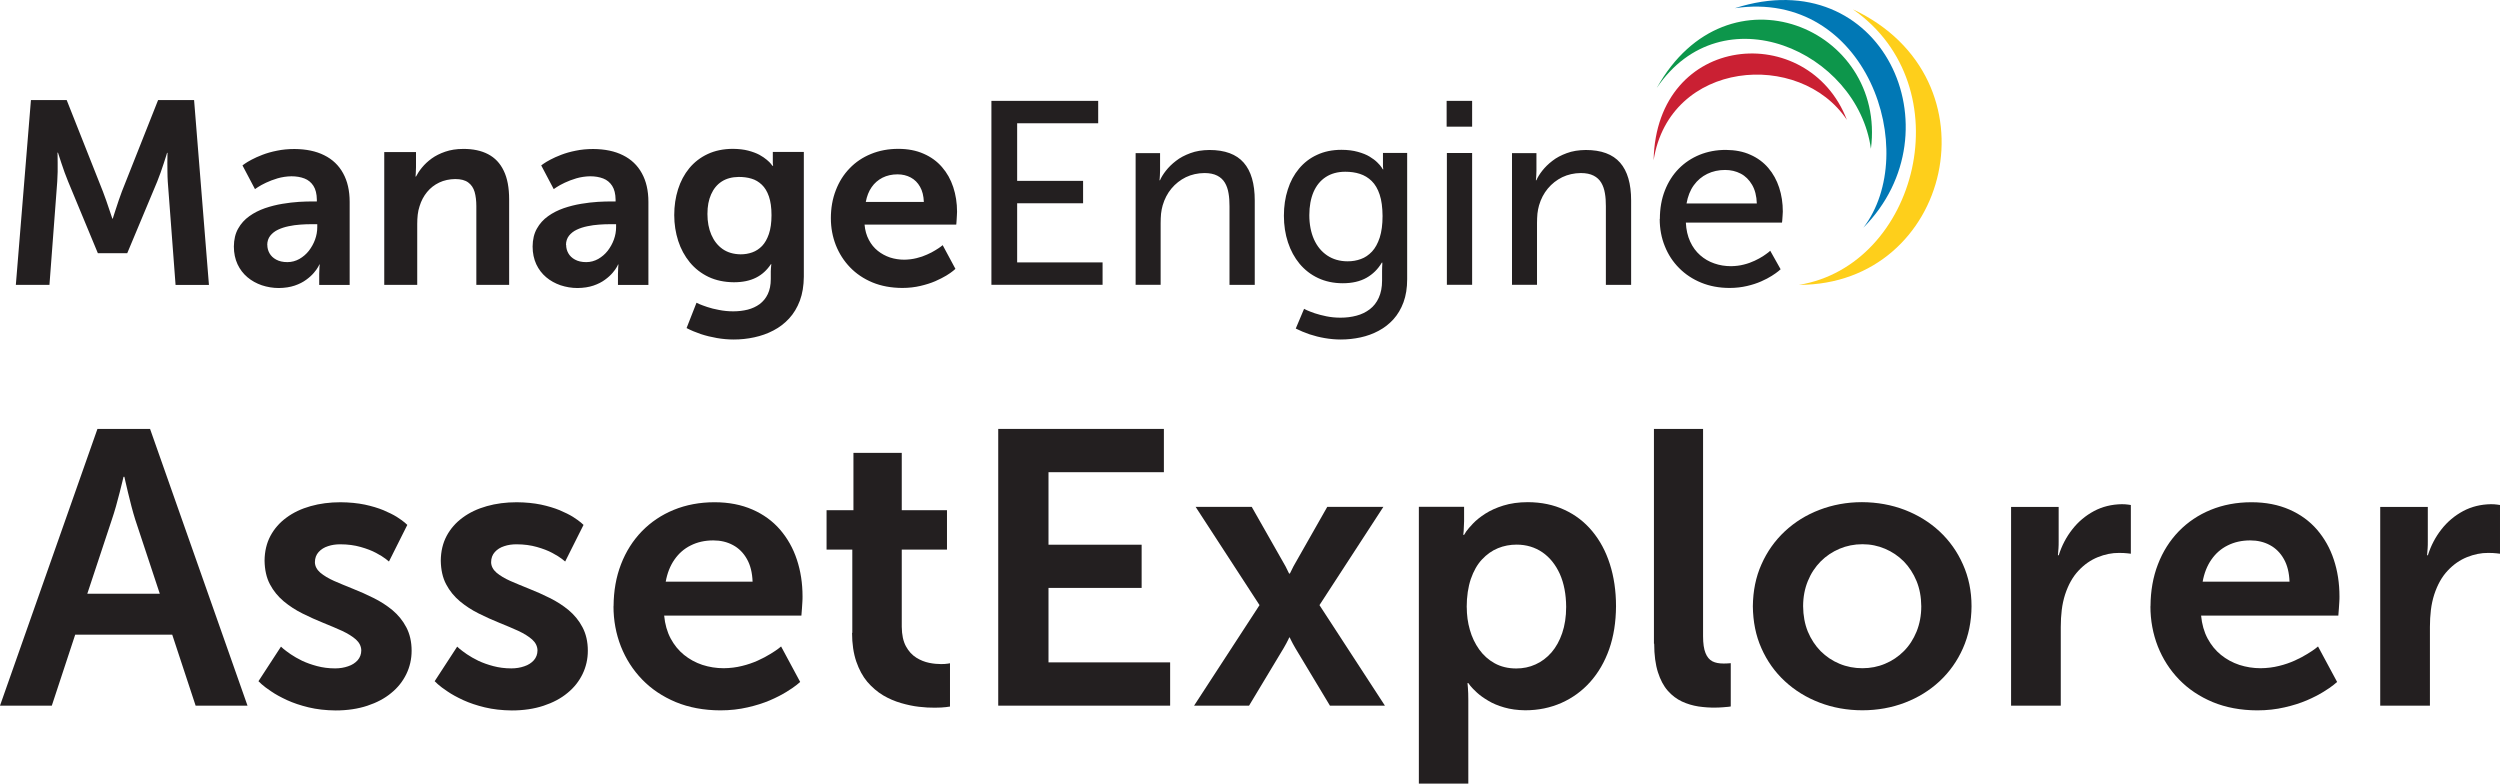
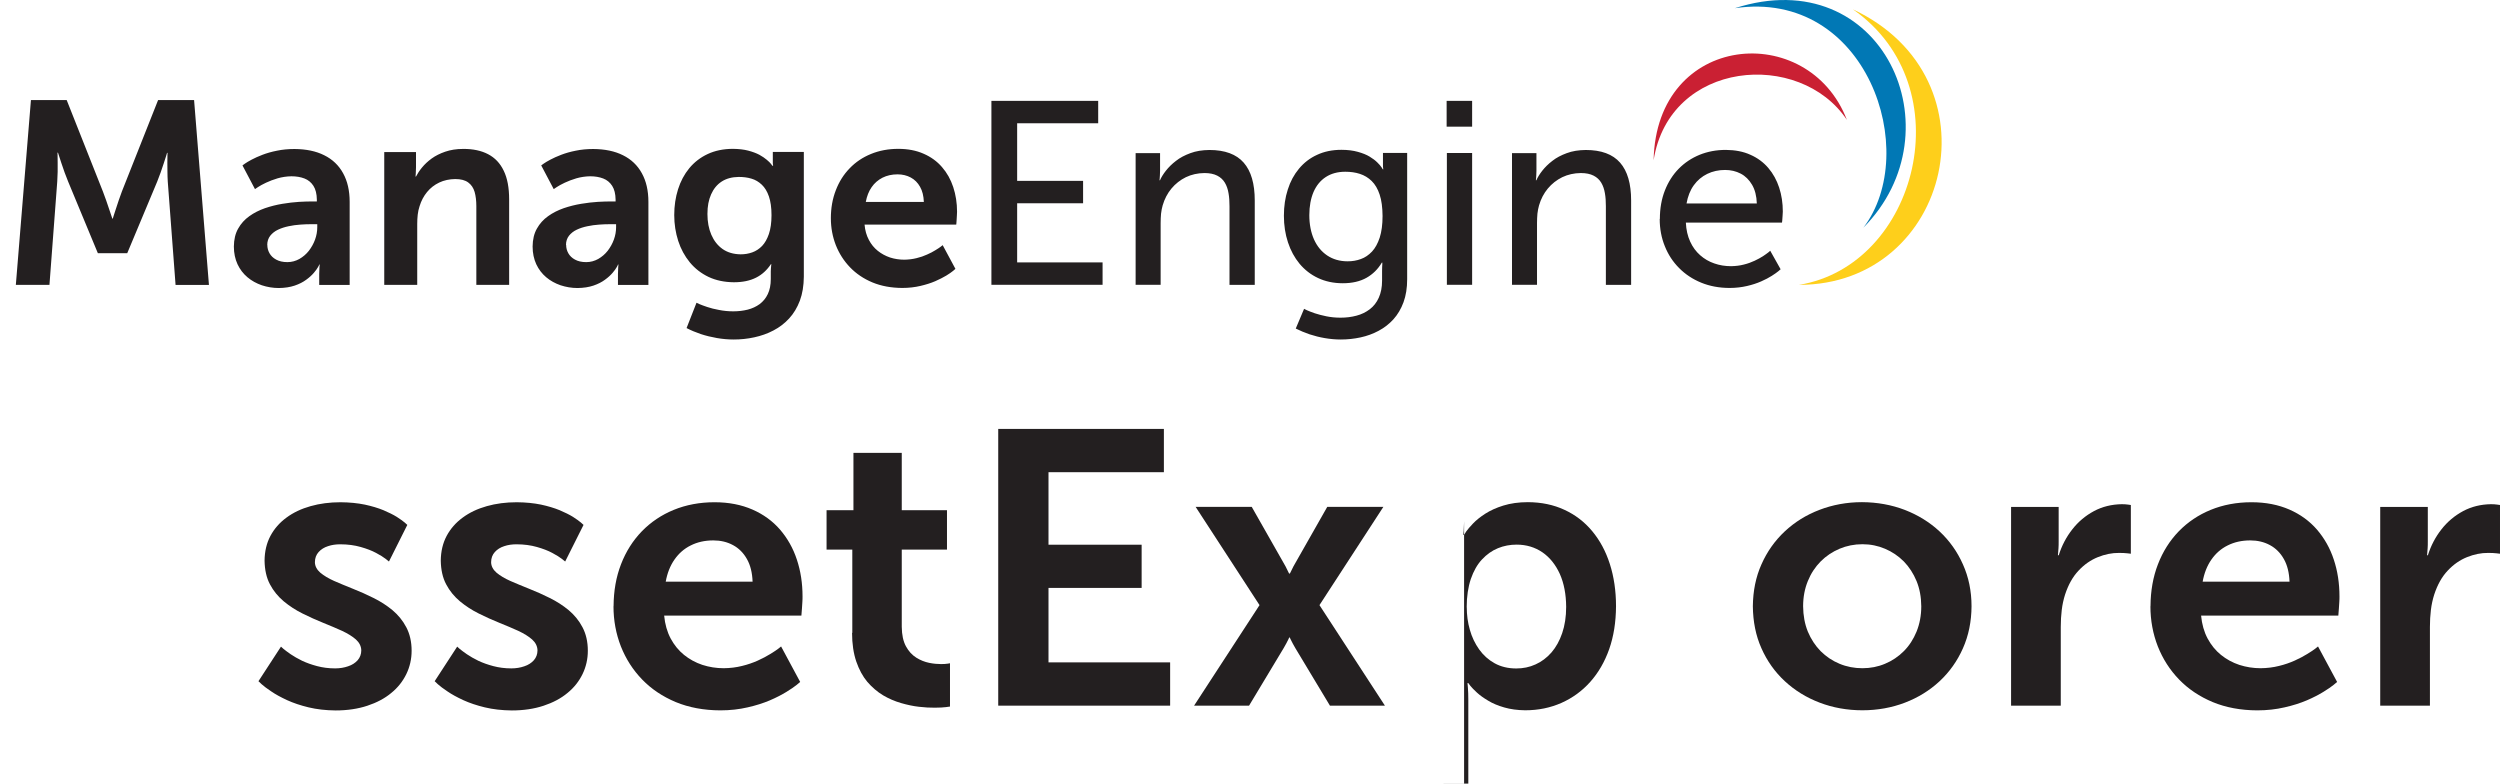
<svg xmlns="http://www.w3.org/2000/svg" id="Layer_2" viewBox="0 0 307.87 96.5">
  <defs>
    <style>.cls-1,.cls-2{fill:#231f20;}.cls-3{fill:#0d964b;}.cls-3,.cls-2,.cls-4,.cls-5,.cls-6{fill-rule:evenodd;}.cls-4{fill:#ca2033;}.cls-5{fill:#fecf1b;}.cls-6{fill:#0178b5;}</style>
  </defs>
  <g id="Layer_1-2">
-     <path class="cls-1" d="m24.1,86.9h6.38l-12-34.08h-6.48L0,86.9h6.38l2.88-8.74h11.95l2.88,8.74h0Zm-8.78-28.18s.04.2.12.55c.08.36.18.82.32,1.37.13.55.27,1.13.43,1.72.16.6.31,1.14.47,1.64l3.02,9.12h-8.93l3.02-9.12c.17-.5.34-1.04.51-1.64.17-.59.32-1.17.46-1.72.14-.55.25-1.01.34-1.37.08-.35.13-.54.13-.55h.1Z" />
    <path class="cls-1" d="m31.82,83.88s.14.14.4.38c.27.24.66.54,1.19.89.52.36,1.17.71,1.94,1.07.77.35,1.65.65,2.65.89,1,.24,2.11.37,3.33.38,1.46,0,2.76-.2,3.91-.58,1.15-.38,2.14-.9,2.94-1.57.82-.66,1.43-1.45,1.86-2.33.43-.89.65-1.85.65-2.87,0-1.12-.23-2.09-.66-2.9-.43-.82-1-1.51-1.7-2.1-.7-.58-1.48-1.08-2.33-1.5-.84-.42-1.69-.8-2.53-1.13-.85-.34-1.62-.66-2.33-.97-.7-.31-1.27-.66-1.7-1.02-.42-.37-.65-.79-.66-1.28,0-.51.16-.93.46-1.26s.68-.57,1.15-.72c.47-.16.98-.23,1.51-.23.94,0,1.78.12,2.52.33.74.21,1.37.45,1.89.73.51.27.91.52,1.18.73.27.21.41.32.41.33l2.26-4.51s-.1-.1-.32-.29c-.22-.18-.54-.42-.98-.7-.44-.27-.98-.54-1.64-.82-.66-.27-1.42-.5-2.3-.69-.88-.18-1.87-.28-2.98-.29-1.33,0-2.56.16-3.69.48-1.14.32-2.13.79-2.97,1.41-.85.62-1.51,1.38-1.98,2.26-.47.89-.71,1.9-.72,3.05.02,1.12.23,2.09.66,2.9.43.82,1,1.51,1.7,2.1.7.58,1.48,1.09,2.33,1.51.84.42,1.69.8,2.53,1.14.85.34,1.62.67,2.33.99.7.33,1.27.68,1.7,1.06.42.38.65.83.66,1.34,0,.48-.16.89-.45,1.22-.3.33-.68.58-1.17.74-.48.17-1.02.26-1.6.26-.8,0-1.54-.1-2.22-.28-.68-.18-1.3-.4-1.85-.66-.54-.26-1.01-.54-1.4-.8-.38-.26-.68-.49-.89-.66-.21-.18-.31-.27-.31-.28l-2.78,4.27h0Z" />
    <path class="cls-1" d="m53.52,83.88s.14.14.4.38c.27.24.66.54,1.19.89.52.36,1.17.71,1.94,1.07.77.35,1.65.65,2.65.89,1,.24,2.11.37,3.33.38,1.46,0,2.76-.2,3.91-.58,1.15-.38,2.14-.9,2.94-1.57.82-.66,1.43-1.45,1.86-2.33.43-.89.65-1.85.65-2.87,0-1.12-.23-2.09-.66-2.9-.43-.82-1-1.51-1.7-2.1-.7-.58-1.48-1.08-2.33-1.5-.84-.42-1.69-.8-2.53-1.13-.85-.34-1.62-.66-2.33-.97-.7-.31-1.27-.66-1.7-1.02-.42-.37-.65-.79-.66-1.28,0-.51.16-.93.46-1.26s.68-.57,1.15-.72c.47-.16.98-.23,1.51-.23.94,0,1.78.12,2.52.33.74.21,1.37.45,1.89.73.51.27.91.52,1.18.73.27.21.41.32.41.33l2.26-4.51s-.1-.1-.32-.29c-.22-.18-.54-.42-.98-.7-.44-.27-.98-.54-1.64-.82-.66-.27-1.42-.5-2.3-.69-.88-.18-1.87-.28-2.98-.29-1.33,0-2.56.16-3.69.48-1.14.32-2.13.79-2.97,1.41-.85.62-1.51,1.38-1.98,2.26-.47.89-.71,1.9-.72,3.05.02,1.12.23,2.09.66,2.9.43.82,1,1.51,1.7,2.1.7.58,1.48,1.09,2.33,1.51.84.42,1.69.8,2.53,1.14.85.34,1.62.67,2.33.99.7.33,1.27.68,1.7,1.06.42.38.65.83.66,1.34,0,.48-.16.89-.45,1.22-.3.33-.68.58-1.17.74-.48.17-1.02.26-1.6.26-.8,0-1.54-.1-2.22-.28-.68-.18-1.3-.4-1.85-.66-.54-.26-1.01-.54-1.4-.8-.38-.26-.68-.49-.89-.66-.21-.18-.31-.27-.31-.28l-2.78,4.27h0Z" />
    <path class="cls-1" d="m75.55,74.66c0,1.75.31,3.4.91,4.94.61,1.54,1.48,2.9,2.62,4.08,1.14,1.18,2.52,2.1,4.14,2.78,1.62.67,3.45,1.01,5.48,1.02,1.22,0,2.34-.13,3.37-.37,1.02-.23,1.93-.52,2.73-.86.8-.34,1.48-.7,2.04-1.04.55-.34.98-.63,1.26-.86.3-.24.44-.36.44-.37l-2.35-4.37s-.12.1-.35.28c-.24.18-.57.4-1,.66-.42.26-.94.54-1.52.8-.58.26-1.23.49-1.94.66-.71.18-1.46.27-2.25.28-.92,0-1.79-.14-2.63-.41-.84-.28-1.59-.69-2.26-1.23-.67-.54-1.22-1.22-1.65-2.02-.43-.81-.7-1.75-.8-2.82h16.9s0-.1.02-.26c.02-.18.03-.38.05-.64.02-.26.03-.52.05-.78.02-.26.02-.49.02-.67,0-1.63-.23-3.14-.7-4.55-.46-1.4-1.16-2.63-2.07-3.69-.92-1.06-2.05-1.88-3.4-2.47-1.35-.59-2.9-.9-4.67-.9-1.83,0-3.5.32-5.02.94-1.51.62-2.82,1.5-3.93,2.64-1.1,1.14-1.96,2.49-2.56,4.05-.61,1.57-.91,3.29-.92,5.18h0Zm6.43-3.02c.19-1.06.55-1.97,1.08-2.73.53-.76,1.19-1.34,2-1.74.81-.41,1.74-.62,2.78-.62.9,0,1.71.19,2.43.58.71.38,1.29.96,1.71,1.71.43.75.66,1.69.7,2.79h-10.7Z" />
    <path class="cls-1" d="m104.93,77.93c0,1.36.18,2.54.52,3.54.34.98.79,1.82,1.36,2.5.58.67,1.22,1.22,1.93,1.65.71.42,1.46.74,2.22.96.76.22,1.5.38,2.22.46.71.08,1.36.12,1.94.11.58,0,1.04-.03,1.37-.07.33-.04.5-.06.5-.07v-5.33s-.1.02-.3.05c-.19.03-.46.05-.8.05-.43,0-.92-.04-1.46-.15-.54-.11-1.08-.32-1.59-.64-.51-.32-.94-.78-1.27-1.39-.34-.62-.51-1.42-.52-2.42v-9.5h5.57v-4.85h-5.57v-7.06h-5.95v7.06h-3.31v4.85h3.17v10.27h0Z" />
    <polygon class="cls-1" points="122.93 86.9 144.1 86.9 144.1 81.57 129.12 81.57 129.12 72.4 140.59 72.4 140.59 67.08 129.12 67.08 129.12 58.15 143.33 58.15 143.33 52.82 122.93 52.82 122.93 86.9 122.93 86.9" />
    <path class="cls-1" d="m158.83,78.5s.03.08.1.22c.07.14.15.31.26.51.1.19.21.38.32.57l4.27,7.1h6.77l-8.06-12.38,7.87-12.1h-6.91l-3.79,6.67c-.13.22-.26.44-.38.67-.12.24-.22.44-.3.61-.08.16-.13.25-.13.26h-.1s-.05-.1-.13-.26c-.08-.17-.18-.37-.3-.61-.13-.23-.26-.46-.38-.67l-3.79-6.67h-6.91l7.87,12.1-8.06,12.38h6.77l4.27-7.1c.11-.18.22-.38.32-.57.1-.2.19-.37.26-.51.06-.14.1-.21.1-.22h.1Z" />
-     <path class="cls-1" d="m174.72,96.5h6.1v-10.27c0-.63-.02-1.14-.05-1.53-.03-.38-.05-.58-.05-.58h.1s.09.13.26.35c.18.22.45.5.81.83.36.33.82.66,1.38.99.55.34,1.21.61,1.97.83.76.22,1.62.34,2.59.35,1.62,0,3.1-.31,4.46-.91,1.35-.6,2.54-1.46,3.54-2.58,1-1.12,1.78-2.46,2.34-4.04.55-1.57.83-3.33.84-5.28,0-1.9-.26-3.64-.76-5.2-.5-1.57-1.23-2.92-2.18-4.06-.95-1.14-2.09-2.01-3.42-2.62-1.33-.62-2.82-.93-4.49-.94-1.15,0-2.16.15-3.03.42-.87.27-1.61.61-2.22,1-.62.4-1.12.8-1.5,1.2-.38.39-.66.73-.85.99-.18.27-.26.42-.26.42h-.1s.02-.18.05-.5c.02-.32.04-.71.05-1.18v-1.78h-5.57v34.08h0Zm5.9-21.7c0-1.35.18-2.52.51-3.5.34-.98.79-1.78,1.37-2.4.58-.62,1.23-1.09,1.97-1.39.73-.3,1.5-.44,2.3-.44,1.21,0,2.27.33,3.18.95.91.63,1.62,1.52,2.14,2.66.51,1.15.77,2.5.78,4.06,0,1.22-.17,2.29-.49,3.23-.32.94-.76,1.73-1.32,2.38-.57.65-1.22,1.14-1.96,1.47-.74.34-1.53.5-2.38.5-1.01,0-1.9-.22-2.66-.64-.76-.42-1.39-.99-1.9-1.7-.51-.72-.9-1.52-1.15-2.42-.26-.9-.38-1.82-.38-2.78h0Z" />
-     <path class="cls-1" d="m203.71,79.27c0,1.39.16,2.57.46,3.51.3.94.7,1.7,1.22,2.29.51.58,1.1,1.02,1.74,1.32.65.3,1.33.5,2.03.61.7.1,1.39.15,2.07.14.34,0,.66-.02.94-.04.29-.02.53-.05.7-.06.18-.02.26-.04.27-.04v-5.33s-.1,0-.28.02c-.18.02-.38.02-.63.02-.53,0-.98-.08-1.35-.27-.37-.19-.66-.54-.85-1.02-.2-.49-.3-1.18-.3-2.06v-25.54h-6.05v26.45h0Z" />
+     <path class="cls-1" d="m174.72,96.5h6.1v-10.27c0-.63-.02-1.14-.05-1.53-.03-.38-.05-.58-.05-.58h.1s.09.13.26.35c.18.22.45.5.81.83.36.33.82.66,1.38.99.55.34,1.21.61,1.97.83.76.22,1.62.34,2.59.35,1.62,0,3.1-.31,4.46-.91,1.35-.6,2.54-1.46,3.54-2.58,1-1.12,1.78-2.46,2.34-4.04.55-1.57.83-3.33.84-5.28,0-1.9-.26-3.64-.76-5.2-.5-1.57-1.23-2.92-2.18-4.06-.95-1.14-2.09-2.01-3.42-2.62-1.33-.62-2.82-.93-4.49-.94-1.15,0-2.16.15-3.03.42-.87.27-1.61.61-2.22,1-.62.4-1.12.8-1.5,1.2-.38.39-.66.73-.85.99-.18.27-.26.42-.26.42h-.1s.02-.18.05-.5c.02-.32.04-.71.05-1.18v-1.78v34.08h0Zm5.9-21.7c0-1.35.18-2.52.51-3.5.34-.98.79-1.78,1.37-2.4.58-.62,1.23-1.09,1.97-1.39.73-.3,1.5-.44,2.3-.44,1.21,0,2.27.33,3.18.95.91.63,1.62,1.52,2.14,2.66.51,1.15.77,2.5.78,4.06,0,1.22-.17,2.29-.49,3.23-.32.94-.76,1.73-1.32,2.38-.57.65-1.22,1.14-1.96,1.47-.74.34-1.53.5-2.38.5-1.01,0-1.9-.22-2.66-.64-.76-.42-1.39-.99-1.9-1.7-.51-.72-.9-1.52-1.15-2.42-.26-.9-.38-1.82-.38-2.78h0Z" />
    <path class="cls-1" d="m215.86,74.66c.02,1.89.36,3.62,1.06,5.18.69,1.56,1.65,2.91,2.88,4.05,1.23,1.14,2.66,2.02,4.29,2.64,1.62.62,3.38.94,5.26.94,1.87,0,3.62-.32,5.24-.94,1.62-.62,3.04-1.5,4.27-2.64,1.22-1.14,2.18-2.49,2.87-4.05.7-1.57,1.05-3.3,1.06-5.18,0-1.88-.36-3.6-1.06-5.16-.69-1.56-1.65-2.91-2.88-4.06-1.23-1.14-2.66-2.02-4.29-2.65-1.62-.62-3.38-.94-5.26-.95-1.87,0-3.62.33-5.24.95-1.62.62-3.04,1.5-4.27,2.65-1.22,1.14-2.18,2.5-2.87,4.06-.7,1.56-1.04,3.28-1.06,5.16h0Zm6.19,0c0-1.14.2-2.17.58-3.1.38-.94.91-1.74,1.58-2.42.67-.67,1.45-1.19,2.32-1.56.88-.37,1.82-.56,2.82-.56s1.92.19,2.79.56c.87.37,1.64.89,2.31,1.56.66.68,1.18,1.48,1.57,2.42.38.93.57,1.96.58,3.1,0,1.14-.2,2.18-.58,3.12-.38.93-.9,1.74-1.57,2.41-.67.67-1.44,1.19-2.31,1.55-.87.37-1.8.55-2.79.55s-1.94-.18-2.82-.55c-.87-.36-1.65-.88-2.32-1.55-.66-.67-1.19-1.48-1.58-2.41-.38-.94-.57-1.98-.58-3.12h0Z" />
    <path class="cls-1" d="m247.68,86.9h6.1v-9.7c0-.72.04-1.42.12-2.08.08-.67.22-1.3.41-1.9.4-1.22.95-2.2,1.66-2.95.71-.76,1.51-1.31,2.38-1.66.87-.35,1.74-.53,2.62-.52.42,0,.76.02,1.02.05.27.02.41.04.42.05v-6s-.12-.02-.34-.05c-.22-.03-.47-.05-.77-.05-1.26.02-2.4.3-3.43.85-1.04.56-1.93,1.3-2.67,2.25-.74.94-1.3,2.01-1.67,3.19h-.1s0-.09.02-.25c.02-.16.03-.37.05-.62.02-.26.02-.55.02-.86v-4.22h-5.86v24.48h0Z" />
    <path class="cls-1" d="m264.82,74.66c0,1.75.31,3.4.91,4.94.61,1.54,1.48,2.9,2.62,4.08,1.14,1.18,2.52,2.1,4.14,2.78,1.62.67,3.45,1.01,5.48,1.02,1.22,0,2.34-.13,3.37-.37,1.02-.23,1.93-.52,2.73-.86.8-.34,1.48-.7,2.04-1.04.55-.34.98-.63,1.26-.86.3-.24.44-.36.44-.37l-2.35-4.37s-.12.1-.35.28c-.24.18-.57.4-1,.66-.42.26-.94.54-1.52.8-.58.26-1.23.49-1.94.66-.71.18-1.46.27-2.25.28-.92,0-1.79-.14-2.63-.41-.84-.28-1.59-.69-2.26-1.23-.67-.54-1.22-1.22-1.65-2.02-.43-.81-.7-1.75-.8-2.82h16.9s0-.1.02-.26c.02-.18.03-.38.05-.64.02-.26.03-.52.05-.78.02-.26.02-.49.02-.67,0-1.63-.23-3.14-.7-4.55-.46-1.4-1.16-2.63-2.07-3.69-.92-1.06-2.05-1.88-3.4-2.47-1.35-.59-2.9-.9-4.67-.9-1.83,0-3.5.32-5.02.94-1.51.62-2.82,1.5-3.93,2.64-1.1,1.14-1.96,2.49-2.56,4.05-.61,1.57-.91,3.29-.92,5.18h0Zm6.43-3.02c.19-1.06.55-1.97,1.08-2.73.53-.76,1.19-1.34,2-1.74.81-.41,1.74-.62,2.78-.62.9,0,1.71.19,2.43.58.71.38,1.29.96,1.71,1.71.43.75.66,1.69.7,2.79h-10.7Z" />
    <path class="cls-1" d="m293.14,86.9h6.1v-9.7c0-.72.04-1.42.12-2.08.08-.67.22-1.3.41-1.9.4-1.22.95-2.2,1.66-2.95.71-.76,1.51-1.31,2.38-1.66.87-.35,1.74-.53,2.62-.52.42,0,.76.02,1.02.05.27.02.41.04.42.05v-6s-.12-.02-.34-.05c-.22-.03-.47-.05-.77-.05-1.26.02-2.4.3-3.43.85-1.04.56-1.93,1.3-2.67,2.25-.74.94-1.3,2.01-1.67,3.19h-.1s0-.09.02-.25c.02-.16.03-.37.05-.62.02-.26.02-.55.02-.86v-4.22h-5.86v24.48h0Z" />
    <path class="cls-5" d="m228.18,1.15c13.65,9.5,7.95,31.55-6.64,33.93h0c18.74.01,24.82-25.41,6.64-33.93h0Z" />
    <path class="cls-6" d="m213.64,1.01c16.28-2.4,22.96,17.72,15.83,27.03,11.79-11.89,2.35-32.88-15.83-27.03h0Z" />
-     <path class="cls-3" d="m204.03,10.83c8.03-11.9,24.7-4.54,26.37,7.49,1.92-14.86-17.66-23.1-26.37-7.49h0Z" />
    <path class="cls-4" d="m203.64,19.73c1.95-12.35,18.01-13.64,23.8-4.97-4.73-12.29-23.48-10.79-23.8,4.97h0Z" />
    <path class="cls-2" d="m1.95,35.08h4.14l.96-12.73c.02-.39.04-.78.05-1.19,0-.41,0-.8,0-1.15,0-.36,0-.65-.01-.87,0-.22-.01-.34-.01-.34h.06s.04.13.12.37c.08.24.18.55.3.92.12.37.26.76.4,1.16.15.41.29.77.43,1.11l3.66,8.82h3.62l3.69-8.82c.14-.34.28-.71.42-1.11.14-.4.27-.79.39-1.15.12-.37.22-.67.29-.9.07-.24.11-.36.11-.37h.06s0,.12-.01.34c0,.22,0,.51-.01.86,0,.35,0,.74.01,1.14,0,.41.02.8.04,1.19l.96,12.73h4.11l-1.83-22.77h-4.43l-4.46,11.26c-.13.34-.26.71-.39,1.09-.13.38-.25.74-.36,1.09-.11.34-.2.61-.27.83-.06.21-.1.33-.1.33h-.06s-.04-.12-.11-.33c-.07-.21-.17-.49-.28-.83-.11-.34-.24-.71-.37-1.09-.13-.38-.27-.75-.4-1.09l-4.46-11.26H3.81l-1.86,22.77h0Zm26.85-4.72c0,.82.16,1.55.45,2.18.3.64.71,1.17,1.22,1.6.52.44,1.11.76,1.77.99.67.22,1.36.34,2.1.34.74-.01,1.39-.11,1.95-.3.56-.19,1.03-.43,1.42-.72.39-.28.7-.57.94-.85.24-.28.41-.52.52-.72.1-.19.16-.29.14-.3h.06s-.01.12-.03.34c-.02.22-.03.49-.03.82v1.35h3.75v-10.23c0-1.38-.27-2.56-.81-3.53-.53-.97-1.31-1.71-2.32-2.21-1.01-.51-2.23-.76-3.67-.77-.77,0-1.5.07-2.16.21-.66.13-1.25.3-1.77.5-.52.2-.97.4-1.34.6-.37.2-.65.36-.84.5-.19.13-.29.2-.29.21l1.54,2.92s.13-.09.37-.25c.24-.16.57-.34.99-.54.42-.2.9-.38,1.43-.54.53-.15,1.1-.24,1.69-.25.6,0,1.14.09,1.61.27.47.18.84.49,1.11.91.27.42.41.99.42,1.7v.22h-.55c-.45,0-1,.01-1.64.05-.64.04-1.33.12-2.05.24-.73.12-1.44.3-2.15.54-.71.25-1.35.57-1.92.98-.58.41-1.04.92-1.38,1.53-.35.61-.52,1.35-.53,2.21h0Zm4.11-.19c0-.45.13-.83.37-1.14.24-.3.56-.56.95-.74.4-.19.83-.33,1.31-.43.48-.1.96-.17,1.45-.2.49-.04.95-.05,1.37-.05h.71v.38c0,.5-.09,1.01-.27,1.51-.18.5-.44.96-.76,1.38-.33.42-.72.75-1.17,1.01-.45.25-.94.39-1.48.39-.56,0-1.02-.11-1.38-.31-.37-.2-.64-.46-.82-.78-.18-.32-.27-.66-.27-1.03h0Zm14.4,4.91h4.07v-7.51c0-.38.02-.76.06-1.13.04-.36.12-.72.23-1.05.2-.66.51-1.24.92-1.74.41-.5.91-.89,1.5-1.17.59-.28,1.25-.42,1.97-.43.69,0,1.22.14,1.6.42.38.28.64.66.79,1.17.14.5.21,1.08.21,1.75v9.69h4.04v-10.52c0-1.44-.22-2.62-.67-3.54-.44-.92-1.08-1.59-1.92-2.03-.84-.44-1.87-.66-3.08-.65-.82,0-1.56.12-2.2.34-.64.22-1.2.5-1.67.84-.48.35-.87.72-1.19,1.11-.32.39-.56.76-.74,1.11h-.06s.01-.12.03-.33c.02-.21.03-.48.03-.79v-1.89h-3.91v16.36h0Zm18.28-4.72c0,.82.16,1.55.45,2.18.3.64.71,1.17,1.22,1.6.52.44,1.11.76,1.77.99.67.22,1.36.34,2.1.34.74-.01,1.39-.11,1.95-.3.56-.19,1.03-.43,1.42-.72.39-.28.7-.57.94-.85.24-.28.41-.52.52-.72.1-.19.16-.29.14-.3h.06s-.01.12-.03.34c-.02.22-.03.49-.03.82v1.35h3.75v-10.23c0-1.38-.27-2.56-.81-3.53-.53-.97-1.31-1.71-2.32-2.21-1.01-.51-2.23-.76-3.67-.77-.77,0-1.5.07-2.16.21-.66.13-1.25.3-1.77.5-.52.2-.97.4-1.34.6-.37.2-.65.36-.84.5-.19.13-.29.2-.29.21l1.54,2.92s.13-.09.37-.25c.24-.16.57-.34.99-.54.42-.2.9-.38,1.43-.54.53-.15,1.1-.24,1.69-.25.6,0,1.14.09,1.61.27.47.18.84.49,1.11.91.27.42.41.99.42,1.7v.22h-.55c-.45,0-1,.01-1.64.05-.64.04-1.33.12-2.05.24-.73.12-1.44.3-2.15.54-.71.25-1.35.57-1.92.98-.58.41-1.04.92-1.38,1.53-.35.61-.52,1.35-.53,2.21h0Zm4.11-.19c0-.45.13-.83.37-1.14.24-.3.56-.56.95-.74.4-.19.83-.33,1.32-.43.48-.1.96-.17,1.45-.2.49-.04.95-.05,1.37-.05h.71v.38c0,.5-.09,1.01-.27,1.51-.18.5-.44.96-.76,1.38-.33.42-.72.75-1.17,1.01-.45.25-.94.39-1.48.39-.56,0-1.02-.11-1.38-.31-.37-.2-.64-.46-.82-.78-.18-.32-.27-.66-.27-1.03h0Zm16.07,7.12l-1.22,3.11c.53.28,1.11.52,1.75.74.64.21,1.3.37,1.99.49.69.12,1.38.18,2.07.18.86,0,1.71-.09,2.53-.27.83-.18,1.61-.45,2.35-.84.73-.38,1.38-.87,1.94-1.48.56-.61,1-1.34,1.32-2.19.32-.86.48-1.84.49-2.96v-15.36h-3.82v1.25c0,.13,0,.24.02.32.01.08.02.12.02.13h-.1s-.05-.08-.16-.22c-.11-.14-.28-.31-.52-.51-.24-.21-.55-.41-.92-.62-.38-.2-.84-.37-1.37-.51-.53-.14-1.16-.21-1.87-.22-1.18,0-2.22.22-3.12.64-.9.42-1.66,1.01-2.27,1.75-.61.74-1.07,1.61-1.38,2.59-.31.98-.47,2.04-.47,3.17s.17,2.19.49,3.19c.32.99.8,1.87,1.43,2.64.63.76,1.4,1.36,2.3,1.79.91.43,1.95.65,3.12.66,1.09,0,1.99-.19,2.74-.57.74-.37,1.34-.93,1.82-1.65h.06s0,.05-.02.14c-.01.09-.02.2-.03.33-.01.13-.02.26-.02.4v.96c0,.73-.13,1.35-.37,1.85-.24.51-.58.91-1,1.23-.43.31-.92.54-1.47.68-.56.14-1.15.21-1.78.21-.62,0-1.2-.06-1.75-.17-.55-.1-1.03-.22-1.44-.36-.42-.14-.74-.26-.98-.36-.24-.11-.35-.16-.36-.17h0Zm5.45-5.97c-.88-.01-1.63-.23-2.23-.65-.61-.43-1.07-1.02-1.39-1.76-.32-.74-.48-1.59-.48-2.56s.15-1.73.45-2.41c.3-.68.73-1.21,1.3-1.58.57-.37,1.27-.56,2.1-.57.56,0,1.08.06,1.57.21.49.14.91.4,1.28.75.37.35.66.83.87,1.44.21.61.32,1.38.32,2.31,0,.92-.11,1.69-.32,2.31-.21.62-.49,1.11-.84,1.48-.35.36-.76.63-1.21.79-.45.16-.92.24-1.42.24h0Zm11.1-4.43c0,1.17.21,2.27.61,3.3.41,1.03.99,1.94,1.75,2.73.76.79,1.68,1.41,2.76,1.86,1.09.45,2.3.67,3.66.68.82,0,1.57-.09,2.25-.25.68-.16,1.29-.35,1.82-.58.53-.23.99-.47,1.36-.69.37-.23.65-.42.84-.58.2-.16.29-.24.29-.25l-1.57-2.92s-.08.07-.24.19c-.16.12-.38.27-.67.44-.28.18-.63.36-1.02.53-.39.18-.82.33-1.29.44-.48.12-.97.18-1.5.19-.61,0-1.2-.09-1.76-.27-.56-.19-1.06-.46-1.51-.82-.45-.36-.82-.81-1.1-1.35-.29-.54-.47-1.17-.53-1.88h11.29s0-.06.02-.18c.01-.12.02-.26.03-.43.01-.17.02-.35.03-.52.01-.18.02-.33.02-.45,0-1.09-.16-2.1-.47-3.04-.31-.94-.77-1.76-1.38-2.46-.61-.71-1.37-1.26-2.27-1.65-.9-.4-1.94-.6-3.12-.6-1.22,0-2.34.21-3.36.63-1.01.41-1.89,1-2.62,1.76-.74.76-1.31,1.66-1.71,2.71-.41,1.05-.61,2.2-.61,3.46h0Zm4.3-2.02c.13-.71.37-1.32.72-1.82.35-.51.8-.89,1.34-1.17.54-.27,1.16-.41,1.85-.41.6,0,1.14.13,1.63.39.48.26.86.64,1.14,1.14.29.5.44,1.13.47,1.87h-7.15Zm15.46,10.2h13.7v-2.76h-10.52v-7.28h8.12v-2.76h-8.12v-7.09h9.98v-2.76h-13.15v22.64h0Zm17.74,0h3.11v-7.6c0-.4.02-.79.05-1.15.04-.37.11-.71.2-1.03.23-.79.59-1.48,1.08-2.07.49-.59,1.09-1.06,1.78-1.4.69-.33,1.45-.5,2.28-.51.65,0,1.17.11,1.58.32.41.21.72.5.94.87.22.37.37.8.45,1.29.09.49.12,1.03.12,1.6v9.69h3.11v-10.39c0-2.07-.45-3.62-1.36-4.66-.91-1.04-2.32-1.56-4.22-1.56-.88.01-1.66.13-2.35.39-.68.25-1.28.56-1.77.95-.5.38-.91.79-1.24,1.21-.33.42-.57.81-.73,1.18h-.06s0-.06.02-.17c.01-.11.02-.25.03-.43.01-.18.02-.38.02-.59v-2.15h-3.01v16.23h0Zm20.78,2.95l-1.03,2.44c.53.27,1.1.5,1.7.71.61.2,1.24.36,1.89.47.65.11,1.3.17,1.96.17.83,0,1.64-.09,2.43-.26.79-.17,1.53-.44,2.22-.81.7-.37,1.3-.84,1.83-1.42.52-.58.94-1.28,1.24-2.1.3-.82.45-1.76.45-2.83v-15.56h-2.98v1.51c0,.15,0,.27.02.36.01.1.02.14.02.15h-.06s-.05-.09-.16-.25c-.1-.16-.28-.36-.51-.59-.24-.24-.55-.48-.95-.72-.39-.24-.88-.43-1.45-.59-.57-.16-1.25-.25-2.03-.25-1.12,0-2.13.21-3,.62-.88.4-1.61.97-2.22,1.7-.61.73-1.07,1.58-1.38,2.57-.32.98-.48,2.06-.48,3.23,0,1.18.17,2.27.5,3.27.33,1.01.81,1.89,1.43,2.64.63.75,1.38,1.34,2.28,1.76.89.42,1.91.64,3.04.64,1.17,0,2.14-.23,2.92-.67.78-.44,1.41-1.06,1.89-1.87h.06s0,.05,0,.15c0,.1-.01.23-.02.39,0,.16-.01.32-.01.49v1.19c0,.82-.14,1.52-.41,2.11-.26.58-.63,1.05-1.1,1.41-.47.36-1.02.63-1.63.79-.62.17-1.28.25-1.99.25-.61,0-1.19-.06-1.73-.17-.53-.11-1-.23-1.42-.37-.41-.14-.73-.27-.96-.37-.23-.11-.35-.17-.35-.17h0Zm5.36-5.84c-.98,0-1.82-.25-2.52-.72-.71-.48-1.25-1.14-1.63-1.99-.37-.84-.57-1.84-.57-2.97,0-1.11.18-2.06.52-2.86.35-.8.85-1.41,1.51-1.84.66-.43,1.46-.65,2.4-.65.64,0,1.24.08,1.79.26.56.18,1.04.47,1.46.88.42.41.75.97.98,1.67.24.71.35,1.59.36,2.64,0,1.05-.12,1.94-.35,2.66-.24.72-.55,1.29-.95,1.72-.41.43-.86.74-1.37.92-.51.19-1.05.28-1.62.28h0Zm12.19-16.58h3.14v-3.18h-3.14v3.18h0Zm.03,19.47h3.11v-16.23h-3.11v16.23h0Zm7.99,0h3.11v-7.6c0-.4.02-.79.05-1.15.04-.37.11-.71.2-1.03.23-.79.59-1.48,1.08-2.07.49-.59,1.09-1.06,1.78-1.4.69-.33,1.45-.5,2.28-.51.65,0,1.17.11,1.58.32.41.21.72.5.94.87.22.37.37.8.45,1.29.09.49.12,1.03.12,1.6v9.69h3.11v-10.39c0-2.07-.45-3.62-1.36-4.66-.91-1.04-2.32-1.56-4.22-1.56-.88.01-1.66.13-2.35.39-.68.25-1.28.56-1.77.95-.5.38-.91.79-1.24,1.21-.33.42-.57.81-.73,1.18h-.06s0-.06.02-.17c.01-.11.02-.25.03-.43.01-.18.02-.38.02-.59v-2.15h-3.01v16.23h0Zm18.22-8.11c0,1.21.21,2.33.63,3.36.41,1.03,1,1.93,1.76,2.69.76.77,1.67,1.37,2.72,1.8,1.05.43,2.22.65,3.5.65.78,0,1.49-.09,2.14-.24.65-.15,1.23-.34,1.75-.57.51-.23.95-.45,1.3-.68.36-.23.63-.42.81-.57.19-.16.28-.23.28-.24l-1.28-2.28s-.08.07-.23.2c-.16.12-.37.28-.66.47-.29.19-.63.37-1.03.56-.4.19-.84.35-1.33.47-.49.13-1.01.19-1.57.2-.73,0-1.42-.11-2.07-.34-.65-.22-1.23-.56-1.74-1.01-.51-.45-.92-1-1.23-1.68-.31-.67-.49-1.45-.53-2.34h11.84s.01-.1.03-.26c.02-.16.03-.35.04-.56.02-.21.03-.39.03-.53,0-1.06-.15-2.04-.45-2.96-.3-.91-.74-1.72-1.34-2.42-.59-.69-1.33-1.24-2.2-1.62-.87-.4-1.88-.59-3.03-.6-1.16,0-2.23.2-3.22.6-.98.4-1.84.97-2.57,1.71-.73.74-1.3,1.64-1.71,2.68-.41,1.04-.62,2.21-.62,3.51h0Zm3.3-1.89c.16-.89.45-1.64.9-2.26.44-.61,1-1.08,1.66-1.4.66-.32,1.39-.48,2.19-.48.71,0,1.34.15,1.92.45.58.3,1.04.76,1.4,1.37.36.61.56,1.38.59,2.31h-8.66Z" />
  </g>
</svg>